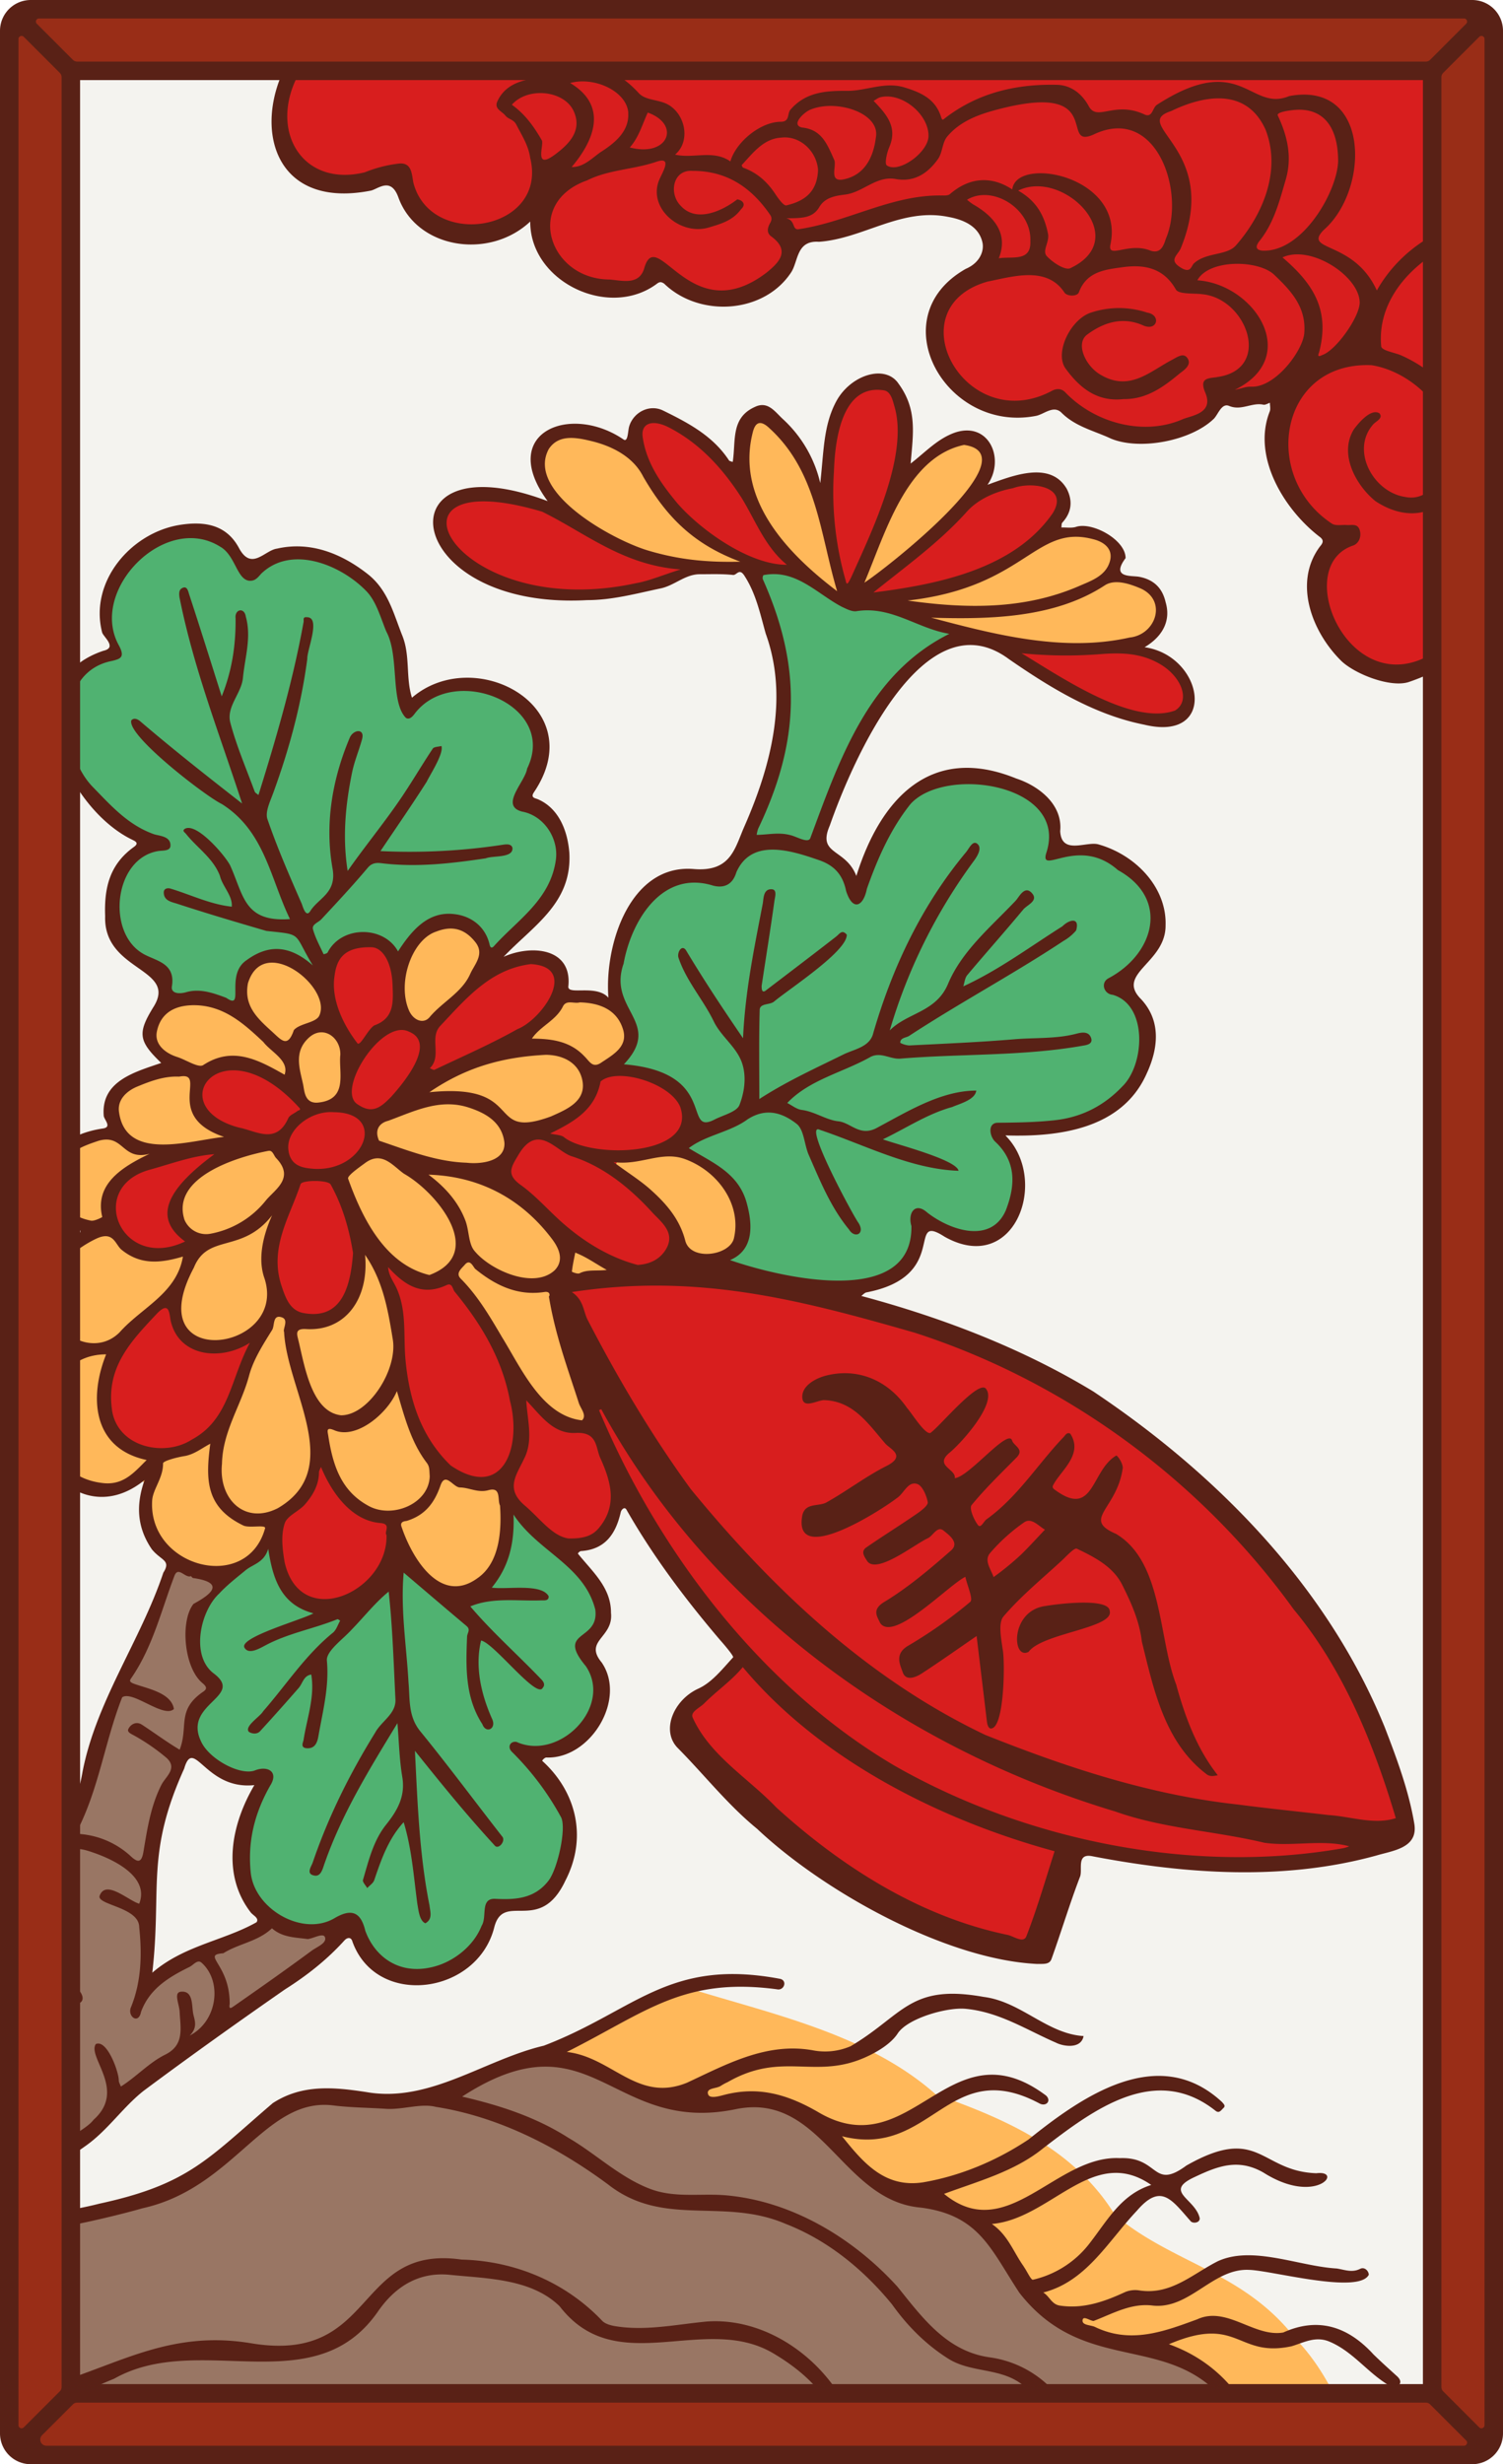
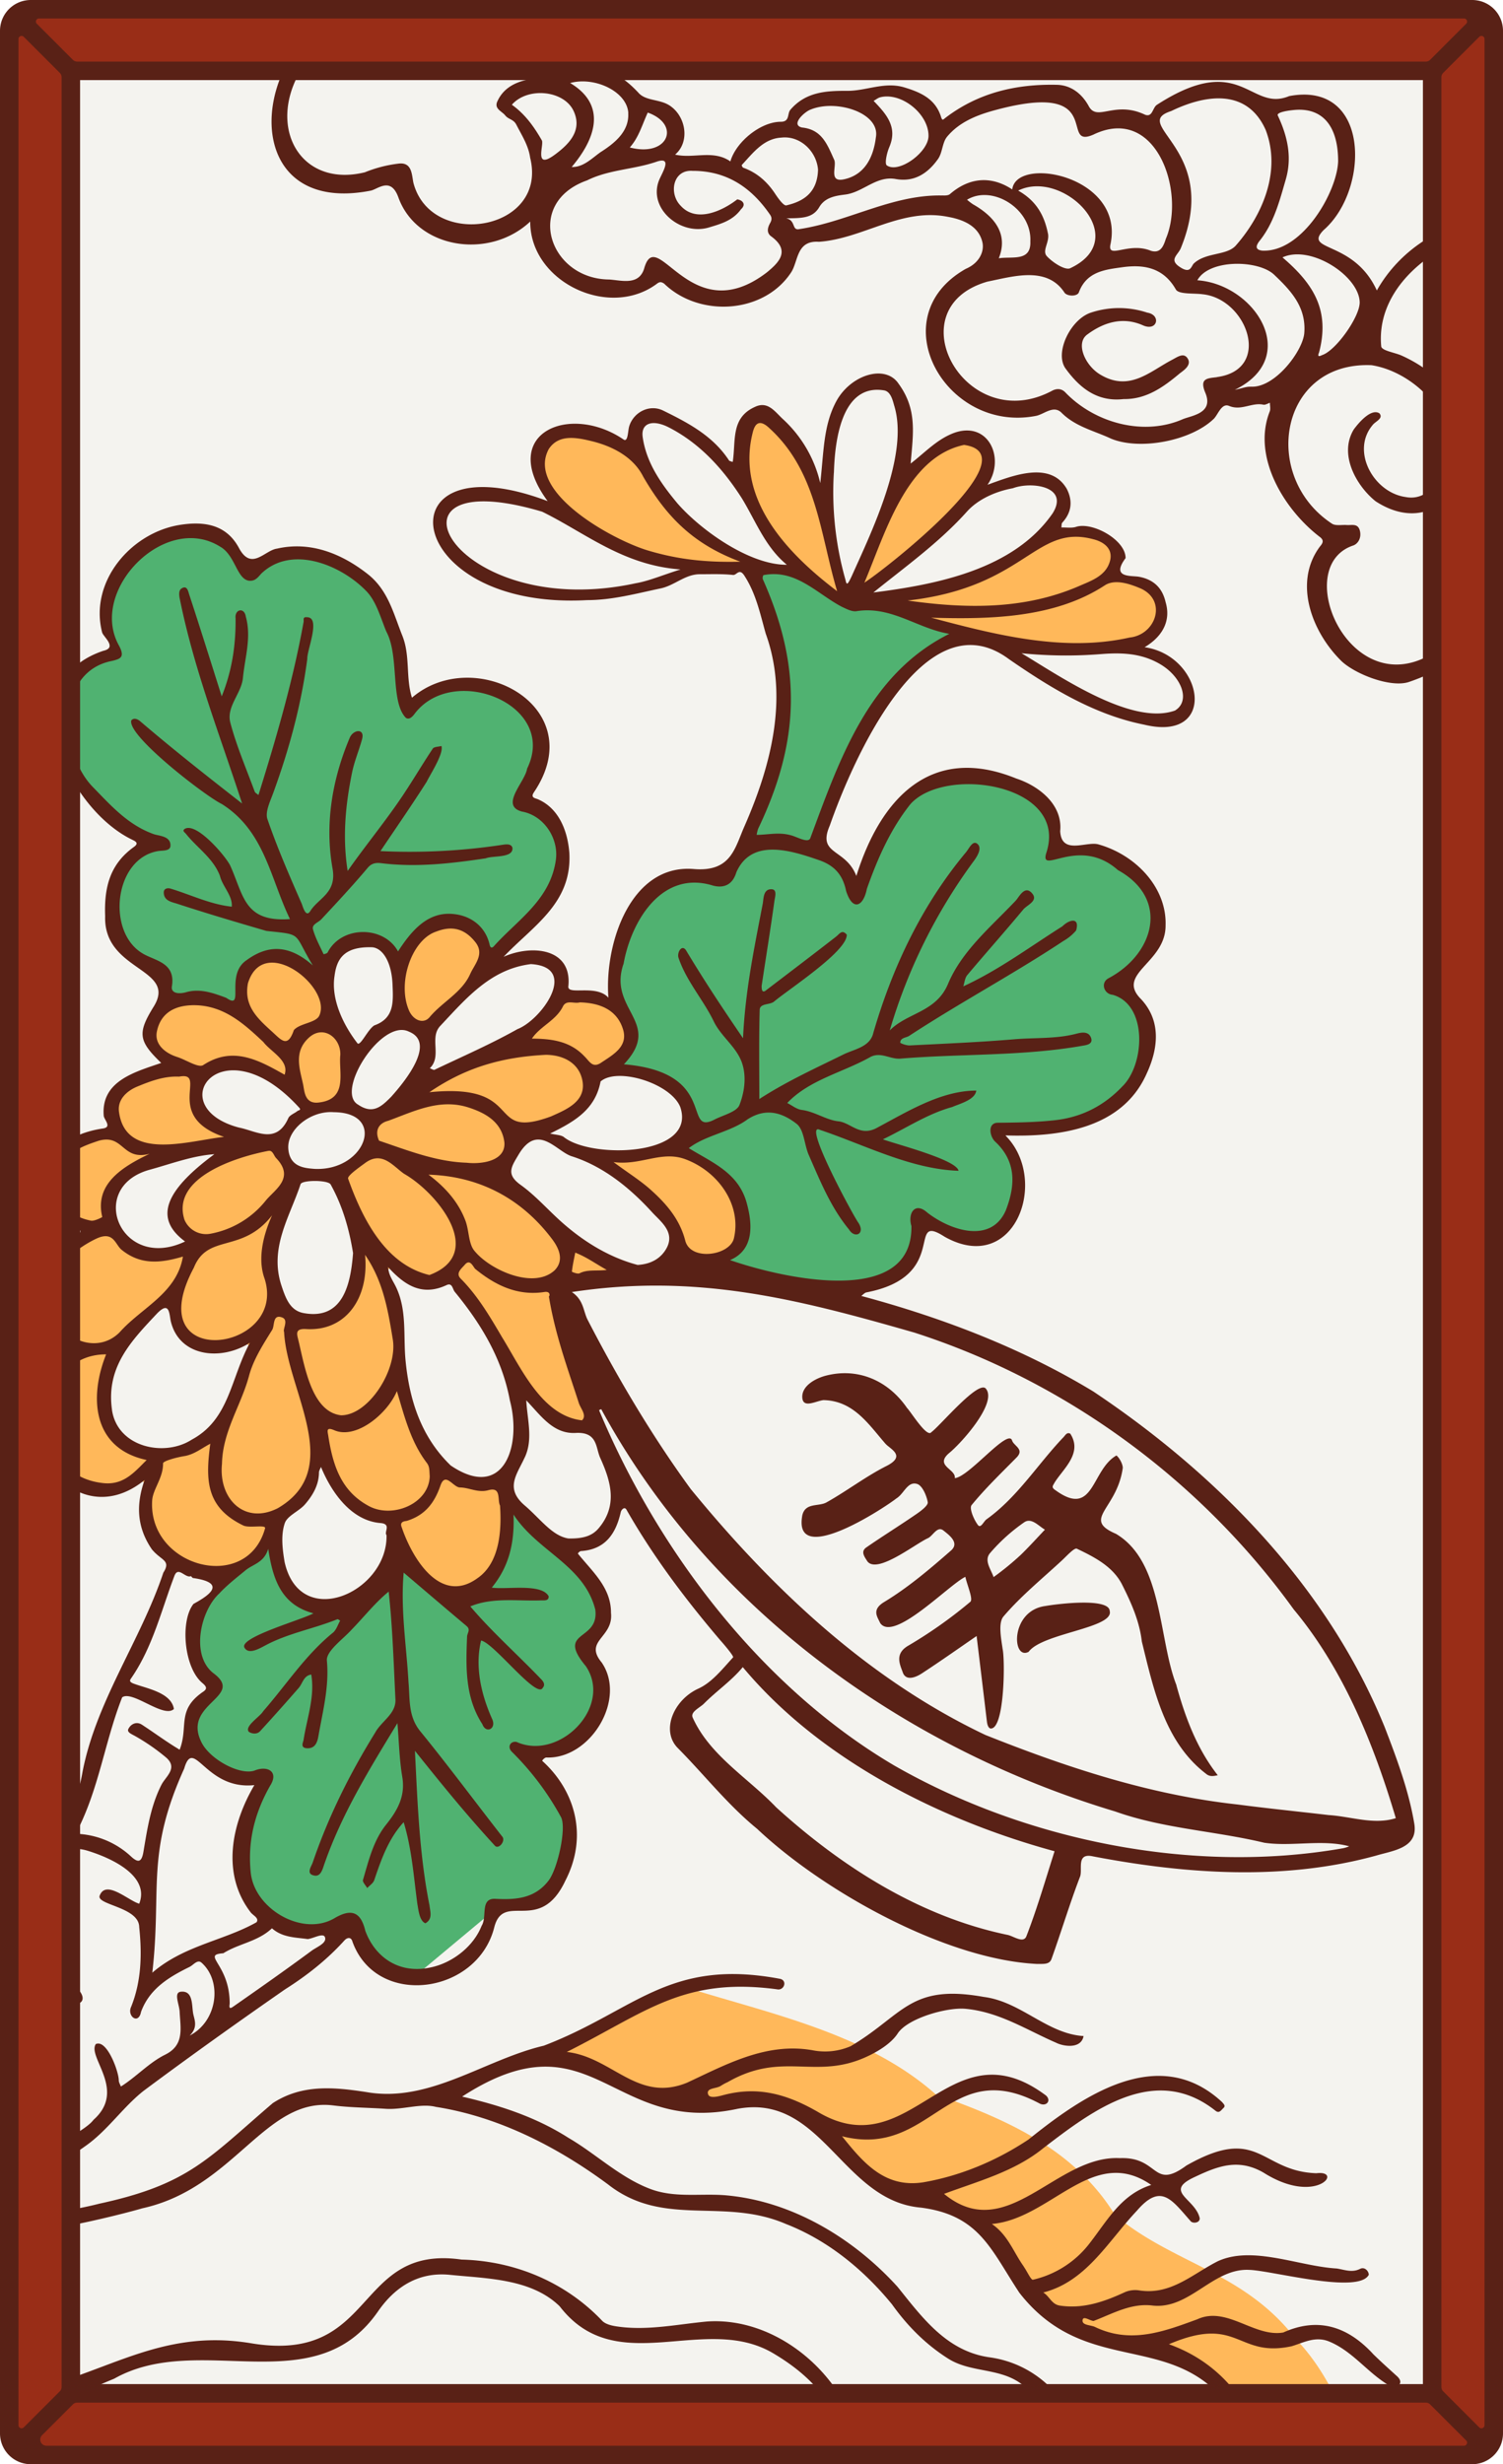
<svg xmlns="http://www.w3.org/2000/svg" viewBox="0 0 976 1600" width="976" height="1600">
  <defs>
    <style>.cls-1{fill:none;}.cls-2{fill:#f4f3ef;}.cls-3{clip-path:url(#clip-path);}.cls-4{fill:#50b271;}.cls-5{fill:#ffb85a;}.cls-6{fill:#997664;}.cls-7{fill:#d81e1e;}.cls-8{fill:#592116;}.cls-9{fill:#992d17;}</style>
    <clipPath id="clip-path">
      <path class="cls-1" d="M960,22V1578a6,6,0,0,1-6,6H22a6,6,0,0,1-6-6V22a6,6,0,0,1,6-6H954A6,6,0,0,1,960,22Z" />
    </clipPath>
  </defs>
  <g id="Paper_Backing" data-name="Paper Backing">
    <path class="cls-2" d="M960,22V1578a6,6,0,0,1-6,6H22a6,6,0,0,1-6-6V22a6,6,0,0,1,6-6H954A6,6,0,0,1,960,22Z" />
  </g>
  <g id="Wikipedia_Cropped" data-name="Wikipedia Cropped">
    <g class="cls-3">
-       <path class="cls-4" d="M270.28,1282.45c-26.59,1.73-30.26-23.2-44.06-36.27-25.37,16.77-63.94.08-67.4-29.86-8.46-17.41,20-59.71,4.88-62.21-25.22,2.49-56.18-32.65-27.81-53.07,3.82-2.21,5.2-7.64,1.46-10.58-33.72-30.79,9.79-65.91,33-86,11.27-14.87,7.83,38.84,34.21,39.16,6.4,9.25,10.57,2.08,18,4.94h0l.41.26c12.42,6.58,18.1-17.15,29.2-19.41,8.25.17,2.94-11.8,9.94-12.34,13.7,3.48,27.58,35.48,41.65,22.25,19.48-8.29,25.68-32.41,25.63-55.8C334.9,969.78,349,1001,358,1002.78c16.34,11.81,49.64,45.11,22.29,61.76-4.32,3.12-1.8,8.38,1,11.52,33.79,55.38-47.18,58.17-34.44,71.18,33,26.39,28.53,94.44-22.14,89.79C308.42,1256.69,310.61,1280.58,270.28,1282.45Zm273-447.17c-24.39-3-55.13-1.57-73.32-17.21,9.15-9.23,17.8-14,11.1-35.25-1.36-22.75-40.41-27.05-36.65-40.31,12.52-6.85,7.45-11.37,3.5-22.39-5-22.79-30-19.17-46.43-27.63,4.79-13.33,16.18-20.81,2.53-37-13.92-30.33,7.54-84,47-86.5,27.1,7.9,18-5.58,34.56-17,6.62-26.91,21.52-59.06,23.92-84.76,7.53-51-34.82-109.11-4.92-98.15,18.92-.09,29.58,14.94,44.86,21.79,24.12,2.47,50.77,8,70.94,19.92-48.75,31.93-72.08,78.6-90.26,134.37-5.16,12.73,19,12.46,20.46,24.28,2.07,4.7,9.39,4.36,11-.5,8.72-32.18,38.7-76.13,81.56-62.39,24.72,3.86,43,19.09,44,44.21,29.72-2.75,76.8,23,60.89,60.27-.45,12.53-28.67,21.93-18.78,33.32,37.69,31.66-3.09,86.56-43.87,87-65.76-.69-8,16.5-28.72,56.19-11.2,27.27-38.94,10.54-57.8,6.7C593.49,822.35,574.93,837.27,543.27,835.28ZM150.61,653.93c-13.56-11.93-43.78,2.6-42.93-14.07-1-22-40-13.87-33.3-55.11,15.41-63.47,43.37-12.2-17.16-71.14-25.56-27-21.84-78.88,15.07-90.65-7.52-25.83-.45-57.44,26.94-69.76,28-17.77,46.36-3.6,63.9,17.56,32.66-27.21,84.14,0,91.4,37.75,18.24,50.55-13.83,52.68,45.74,36.3,31-1.17,60.7,25.72,45.81,55.5-1.1,7.67-14,18.41-3.36,23.44,49.51,21,5,78.21-23.41,95.47-14.17-23-35-33.94-55-2.75-12.09,19.56-17.47-34.78-57.3,11.36-9.66,9-23.78-20.73-44.47-1.2C152.48,630.63,162,653.51,150.61,653.93Z" />
+       <path class="cls-4" d="M270.28,1282.45c-26.59,1.73-30.26-23.2-44.06-36.27-25.37,16.77-63.94.08-67.4-29.86-8.46-17.41,20-59.71,4.88-62.21-25.22,2.49-56.18-32.65-27.81-53.07,3.82-2.21,5.2-7.64,1.46-10.58-33.72-30.79,9.79-65.91,33-86,11.27-14.87,7.83,38.84,34.21,39.16,6.4,9.25,10.57,2.08,18,4.94h0l.41.26c12.42,6.58,18.1-17.15,29.2-19.41,8.25.17,2.94-11.8,9.94-12.34,13.7,3.48,27.58,35.48,41.65,22.25,19.48-8.29,25.68-32.41,25.63-55.8C334.9,969.78,349,1001,358,1002.78c16.34,11.81,49.64,45.11,22.29,61.76-4.32,3.12-1.8,8.38,1,11.52,33.79,55.38-47.18,58.17-34.44,71.18,33,26.39,28.53,94.44-22.14,89.79Zm273-447.17c-24.39-3-55.13-1.57-73.32-17.21,9.15-9.23,17.8-14,11.1-35.25-1.36-22.75-40.41-27.05-36.65-40.31,12.52-6.85,7.45-11.37,3.5-22.39-5-22.79-30-19.17-46.43-27.63,4.79-13.33,16.18-20.81,2.53-37-13.92-30.33,7.54-84,47-86.5,27.1,7.9,18-5.58,34.56-17,6.62-26.91,21.52-59.06,23.92-84.76,7.53-51-34.82-109.11-4.92-98.15,18.92-.09,29.58,14.94,44.86,21.79,24.12,2.47,50.77,8,70.94,19.92-48.75,31.93-72.08,78.6-90.26,134.37-5.16,12.73,19,12.46,20.46,24.28,2.07,4.7,9.39,4.36,11-.5,8.72-32.18,38.7-76.13,81.56-62.39,24.72,3.86,43,19.09,44,44.21,29.72-2.75,76.8,23,60.89,60.27-.45,12.53-28.67,21.93-18.78,33.32,37.69,31.66-3.09,86.56-43.87,87-65.76-.69-8,16.5-28.72,56.19-11.2,27.27-38.94,10.54-57.8,6.7C593.49,822.35,574.93,837.27,543.27,835.28ZM150.61,653.93c-13.56-11.93-43.78,2.6-42.93-14.07-1-22-40-13.87-33.3-55.11,15.41-63.47,43.37-12.2-17.16-71.14-25.56-27-21.84-78.88,15.07-90.65-7.52-25.83-.45-57.44,26.94-69.76,28-17.77,46.36-3.6,63.9,17.56,32.66-27.21,84.14,0,91.4,37.75,18.24,50.55-13.83,52.68,45.74,36.3,31-1.17,60.7,25.72,45.81,55.5-1.1,7.67-14,18.41-3.36,23.44,49.51,21,5,78.21-23.41,95.47-14.17-23-35-33.94-55-2.75-12.09,19.56-17.47-34.78-57.3,11.36-9.66,9-23.78-20.73-44.47-1.2C152.48,630.63,162,653.51,150.61,653.93Z" />
      <path class="cls-5" d="M817.77,1604c-5.55.08-3.7-7.77-4-11.13,3-38.15-39.77-58.26-64.24-74-14.75,3-43.2.86-50.67-11.61-.24-6.2-6.84-5.77-11.37-6.33-24.42-12.85-32.31-45.62-52.55-62.52-8.34-2.31-19.1-5.09-24.94-11.26-1.94-9.52-10.84-5.75-17.71-5.71-48.78-3.19-44.89-60.87-104.5-59.68-9.11-2.17-27.91,10.11-32.07-1.62a6,6,0,0,0-8.35-4.18c-30,14.23-52.14-16-80.05-19.82-9.76-4.94,4.49-10.47,9-12.79,23.42-10.15,45.27-28.22,70.14-32.63,53.16,16.66,116.81,29.7,161.18,69.14,44.88,15.78,89.93,35.25,116.47,78.44C761.83,1470,808,1475,841.56,1518.85c19.13,19.79,32.18,48,43,81.08C887.82,1608.74,820.11,1602,817.77,1604Zm-522.9-570.09c-36.42-2.55-24.86-49.1-57.65-52.74-14.13-1-22.78-42-33.72-25.17-3.56,13.77-11.71,23.21-23.83,27.9-7.42,20.19-14.54,37.09-41.06,36.93-79.83-13.75-9.89-78.85-68.83-53.69-49.91-2.31-54.28-65.24-20.65-89.77-24.7-18.8-29.63-55,3.44-72.16,4.15-2.43,3.41-9.08-1.06-10.65-32-12.8-15.31-58.56,17.34-58.79a6,6,0,0,0,5.65-7.65c-9.61-23.84,21.47-25.19,33-36.29-.6-8.45-13.28-13-9.58-22.75,4.88-28.44,37.32-18,56.41-15.49,4.44-15.09,2.56-32.65,23.93-32.54,17.31.29,38,22.41,33.24,38.81a6,6,0,0,0,3,7.51c5.66,3.34,11.17,9.23,10.41,18,7.15,27.49-23,51.73-31.78,21.2-15.63-11-42-24.38-61-10.75-12.2,12.14-5.09,33.67,14.62,38.61,5.38,1.93-.14,8.22,3.77,11.34,9.06,6.44,25.89-11.19,31.94,3.78,10.79,11.56,5,20.47-2.9,28.37-4.94,4.36,2.07,8.37.72,12.84-10.23,15.53-4.2,36.59-2.75,53.59,14,29.07,60.47,11.34,55.49-23.05-1.87-7.45,2.77-9.48,6.69-14.16-2.35-20.44-33.94-39.44-5-55.2,17.2-5.93-4.27-21.2,15.8-27.88,7.31-4.86,23.74-3.7,24.3-14.17,7.79-13.46,27.53-17.66,41.53-22.72,9.29-4.07,26.79-.78,25.76-15.06,11.21-9,19-26.94,34.58-25.23,23.82-3.55,48.2,31.49,17.78,45.23-4.06,3.86-13.12,2.58-12.2,10.06,3.91,33.73-52.62,22.41-50.77,39.36,6,9.91-24.46,17.24-11.4,26.65a105.26,105.26,0,0,1,44.63,38.69c3.69,5.77,11,.65,16,5.31,26.44,13.73,19.69,15.81-5.2,18.78-3.86.59-10-6-14.07-1.86-5.49,20.58,9.44,48,14.16,68.32,6.19,14.36,14.5,39.07-10.65,25.37-34.46-21.32-41.16-62.51-68.64-89.73-7.32-10.87-20.25,7.21-37.25-9.64-23.86-6.6,12,52.38-3.19,68.39-2.57,6.73,6.9,7.71,6.93,14.09,5.46,16.31,11,42.83,26.59,50.88,16.84,12.26,38-.65,38.45,16.31C332.82,996,324.92,1033.11,294.87,1033.91ZM108.11,845.84c-44.64,16.68-62.78,96.95-3.21,99.82,46.14-9.6,42.54-27.22,57.94-66.32,2.15-22-47,14.13-48.75-28A6,6,0,0,0,108.11,845.84Zm-37.82-56.6c-.5,23,38.41,34.49,53.63,18.45-5.7-13.39-17.71-28.5-.52-42,4.84-6.72,19.6-8.34,18.06-18-7.51-9.59-24,1.88-35.05-.76C91.51,756.92,63.78,768.41,70.29,789.24Zm388.58,28.63c-22.9,1.87-18-37.87-62.85-60.06-10.4-10.19,44.55-11.84,50.42-8.83C477.27,757.36,502.4,814.6,458.87,817.87Zm-184.74-151c-28.41-7.31-13.42-60.35,7.78-65.74C341.59,590.58,304.53,656.53,274.13,666.86ZM697.7,421.51c-26.31-1.43-72.34-5.13-97.11-20.6.66-10-14.1-3.06-15.19-10.92,26.16-13.42,57.88-11.73,79.46-31.8,17.8-18.16,66.36-21.95,60,13.35C786,391.38,742.37,427.37,697.7,421.51ZM543.57,387.83C510.49,368.56,471,319,485.35,278.25c4.21-10.79,10.29-8.84,16.89-3.25C523.47,288,555.08,380.18,543.57,387.83Zm17.7-5.51c-10.56-6.87,12.41-41.57,16.9-53.15C635.21,234.4,688.69,305.12,561.27,382.32ZM474,368.81c-44,0-81.65-11.57-113-44-18.42-17-14.25-43.7,9.84-44.45,37.22-2,50,32.12,73,56.6C445.26,346.12,508.7,368.69,474,368.81Z" />
-       <path class="cls-6" d="M0,1604c-11,1-.47-155.16-4-159,2.47-9.19,10.39-.61,15.44-.08,138.33-4.57,137.86-80.21,205.47-81.94,14.9-.09,77.45,7.84,80.8-5,62.3-47.11,94.6,3.49,156.11,9.55,80.7-21.92,82.25,47.77,145,61.78,31.33,1,51.85,30.89,66.27,56.73,37.48,52.15,128.42,25.43,150.86,99.68C870.54,1632-4,1590.68,0,1604Zm0-178.52c-8.23,2.36-4.63-121-1.34-120.8,4.81-.79,16.33-15.8,14.52-20.8-1.82-4.68,2.2-11,2.88-15.42,8.41-42.88,31.3-74.54,43.34-116,10.64-47.86,36.23-84,50.13-130.71,2.55-9,13.17-2.76,19.07-.69,23.6,3.79,10,18.28-1.2,24.95-8.67,15.84,1.32,38,10.36,50.26-12.1,12.48-14.89,21.17-16.33,38.45-.56,4.93-7.14,5.77-6.31,11.06.86,5.93-4.41,10.81-6.76,14.89-9.19,14.62-6.82,35.66-14.89,50.24-6.34,7.76,7.12,17.18.64,26.67-3.85,12.77,4.18,23.36.81,40.52,2.57,15.92,21-3.77,27.88-5.62,2-1.88,5.34-3.41,8.49-2.64,4.94-.94,7.1-5.62,13.08-5.91,37.81-14.92,17.75-18,55.17-9,50.54-8.22-37.92,44.21-46.1,51.38-3.69,3.45-11.21-2.69-13.77,3.74-16.26,23.07-46.57,35.1-66.84,53.61C62,1395.47,16.68,1399.9,0,1425.48Z" />
-       <path class="cls-7" d="M663.5,1263.32c-53.17-9.67-121.74-47.06-162.25-86.92-13.26-18.63-69.93-46.65-49.37-71.19,57.75-42.94,17.59-38.54-8.56-84.7-66.5-97.33-14.74-27.48-72.84-17.58-19.31-3.07-36.88-25.41-43.58-41.75-44.22,9.24-62.85-35.09-67.53-77.36-1.59-15.76,1.06-32.54-6-46.84-2.42-4.44-9.88-16.07-1.3-18.24,9.79,6.3,17.15,16.08,25.58,14.69,7.48,1.23,15.33-9.49,20.34,1.93,20.75,23.72,28.47,47.13,38.18,69.39,4.36,1.55,9-.46,11.94,4.69,6.4,14.19,37.09,27.38,37.74,8.87,2.74-25.24,23.07,23.15,28.56,28.89,16.75,26,38.44,53.89,61.76,75.66,5.66,6.87,32,34.52,27.16,10.24-18.92-19.64-39-40.75-57.91-63.75C415,928.5,389.8,881.74,367.45,837.94c8-9.75,31.22,2.34,37-10.38-7-14.09-30.34-15.83-42.32-31-10.68-14.8-45.5-27.5-29.62-47.58,14.16-21.8,49.76-18.36,53.58-47.52,44.84-29,100.59,46.23,18.45,49.54-22.65,12,49.6,37.39,31.68,61.61-23.58,23.44,9.37,16.79,24.14,19,100.13,14.54,192.41,39.84,274.3,101.85,60.89,46.16,113.49,101.62,148.24,172.91,10.43,23.09,18.52,46.55,27.58,70,2,14.15-18.86,9.25-28,8.71-14.25,1.13,3.1,14-5.14,17.49-60.4,14.79-120.26,5.55-181.14-6.43C676.74,1203.91,684.13,1254.05,663.5,1263.32Zm84.72-96.61c-22.24,14.24,29.36,17.77,36,18.64,19.19.12,58.25,18.37,71.09,2.06C852.92,1174.65,767.41,1174.35,748.22,1166.71ZM207.39,1042.65c-23.4-2.38-32.45-34.81-26.32-54.86,6.32-10.44,23.62-18.14,22.05-31.79.54-3.29,1.39-6.8,4.78-7.5,3.59-.13,5.6,3.34,6.84,6.64,2.87,18.76,25.53,28.19,39.16,32.77C260,1016.26,236.85,1042.61,207.39,1042.65Zm-101.5-98c-61.18-2.29-36.15-83.17,1.42-99.37,1.8-.14,5.8.35,7.12,9.78,4.36,27.54,32.91,18.09,50.38,13.69C160.19,898.71,141,943.56,105.89,944.69ZM203,857.14c-43.49-5.92-23-65.24-11.28-90.35A6,6,0,0,0,189.8,759c-15.76-27.85-4.28-13.37-35.4-22.91-31.63-3-37.38-46.93-1.73-45,28.32-1.37,38.24,34.9,65.26,27.15,11.46-2.29,5.51-22.59,13.25-30.06-51.67-83.56,27.06-100,27.77-48.68,1.12,16.28-8.11,24,12.69,29.12,7.28,5,10.53-5.79,15.25-9.4,14.44-17.29,61.65-60.06,77.66-22.37-4.66,37.17-70.3,57.49-95.51,62.33-7,12.65-16.55,20.56-28.41,27.42,1.14,14.12-2.68,28.14-18.74,33.16-9.67,11.54,12.85,33.81,11.31,53.24C232.6,831.59,226.67,857.88,203,857.14ZM102.29,814c-18.26.21-32.12-12.8-31-31.16,1.25-28.66,45.27-33.44,68.18-37.39,3.63.11,5.14,5.15,2.15,7.22C74.15,796.26,158.49,808.21,102.29,814Zm650.63-346c-9.33,2.8-106.07-34.81-89.59-47.79,29.64,5.68,65.15-7.33,91.89,7.53,20.7,10.18,24,40.47-2.3,40.26ZM906.48,435c-34.9-.14-56.51-39.43-45.29-71.28,4.44-7.63,16.09-16.35,1.32-20.46-60-34.14,4.15-109.06-55.46-87.34-5.63,3.17-8.23-1.75-13.14-2.78-10.43,3-2.93,19.88-21.16,21.62-32.17,14.65-60.23,2.33-86.56-17.44-26.88,13-64.54,4.9-73.93-24.74-11-29.51,8.2-48.83,33.33-57.29,8.59-75.28-79-33.19-120.41-23.89-6.35,1.27-17.63,1.51-13.65,11.77-10.55,33.59-57.81,37.65-80.42,12.32a6,6,0,0,0-9.72,1.92c-22.52,26.33-79.3-5.95-67.18-40,3-23.6-27.64,15.15-41.7,11.95-21.37,4.74-46.17-12.13-48.49-32.52-5.26-15.9-24.71,2.91-36.95.5-72.15.43-42.13-92.17,1.56-112.2C224.12-20.79,969,4.64,976-4c11.44-.81.14,391,4,395.07-22.62,13.33-42.79,43.62-73.53,44Zm-335.7-46c-2.95-.1-7.08-.06-7.57-3.75-3-13.46-15.47,5.94-18.1-7.85-8.44-44.76-19.21-87.86,10.35-123.93,9.59-8.32,27.55-5.87,29,8.76,19.82,26.06-46.09,130.11-16.81,117,20-16,40.5-30.93,57.27-49.67C723.39,268,711.52,376,570.78,389Zm-190.85-2.29c-22-1.13-44.3-2-65.05-13.2-32.41-15.22-43.21-53.75,2.44-51.89,50-.7,74.39,41.7,124.89,44.14C458.05,379.08,389.45,386.71,379.93,386.69Zm127.53-15.75c-27.21-3.76-55.14-23.86-70.58-41.44-15-12.54-43-71.2-.83-55.58,22.26,10.76,43.94,35.29,56.81,61.23C493,346.18,528.34,369.89,507.46,370.94Z" />
      <path class="cls-8" d="M969.29,391.68c-8.93,11.25-21.61,18.09-31.92,27.63-57.27,45.53-101-50.32-59-65,3.65-1.08,6-5.42,4.58-10.12-1.41-4.51-5.26-3.05-8.4-3.29s-7.4.69-9.71-.94c-46.4-30.66-34-105.39,25.8-102.84,31.47,4.86,64.92,41.84,44.5,73.51-5.56,8.1-12.44,14-22.46,12.07-20.65-2.95-35.53-29.67-21.46-46.57,1.79-2.54,7.38-4.34,4.53-7.77-5.42-3.41-13.54,6.21-16.69,10.54-10,16.61,2.26,37.08,14.27,46.61,54.7,35.47,93-60.24,16.8-94.66-4.57-2-12.65-3.12-13.2-5.85-3.65-38,33.52-66.75,68-74.43,2.91-.59,9.8,1.18,9.8-5.09,0-3.37-4.39-3.12-7-3-30.3,1-58.87,19.8-73.66,46.12-15-32.89-48.33-25.07-34.56-39.21,30-26.05,30.56-97-22.35-87-25.7,10.65-31-29.8-85.87,5.65-2.92,1.91-2.78,8.24-7.69,6.47-20-9.53-31.18,4.92-36.7-5.77-4.34-7.84-11.36-13.47-20.61-13.68-26.28-.6-50.9,5.1-72.27,21.39-1.54,1.17-2.08,2.32-3-.77C607.35,64.25,598,60,587.33,56.77c-12.88-3.93-24.76,2.29-37.18,2.21-13.66-.08-26.94.65-36.91,12.31-2.14,2.5-.2,7.8-6.26,7.79-13,0-29.06,13-32.69,25.74-11.11-7.8-24-1.63-35.91-4.44,9.72-8.14,7.16-24.72-3.39-31.76-6.42-4.29-15-3-19.93-7.88-17.9-19.44-30-17.48-53-10.93-14,.68-31.92.91-38.9,15.61-2.69,5.21,2.61,6.6,5,9.61,2,2.52,5.29,2.36,7.1,5.87,3.6,7,7.92,13.59,9,21.49,11.86,47.56-64.47,60.12-75.83,16.23-1.08-5.3-.88-13.32-9.36-12.42a84.19,84.19,0,0,0-22.13,5.67c-39.6,9.74-61.61-25.1-44.57-60.71,10.3-18.94,23.82-34.64,42.82-45.29,2.84-2,2.72-6.2-1.52-4.92-9.67.57-17.18,6.3-23.54,12.32-49.92,38.11-48.37,126,30.6,110.52,4.76-1,13.08-9.26,18,4.47,12.05,33.3,59,40.6,85.59,15.58-.2,38.93,50.79,63.56,82,40.58,1.77-1.35,2.78-1.75,5-.22,22.87,22.15,65.05,19.65,82.66-7.72C518.49,169,517.3,156,531.76,157c28.8-2,53.56-22.4,84.13-16.15,10.74,1.94,19.88,6.57,22.08,16.61,1.21,5.51-1.7,13.21-10.8,17.09-55.62,31.48-13.11,107,45.62,95.46,5.22-1,11.34-7.25,16.56-2,9.08,9.08,21.27,11.7,32.15,16.81,18.78,7.76,52,1.45,66.81-13,2.76-2.89,5-10.27,9.8-8.27,8,3.35,14.83-2.42,22.27-.79,1.27.28,2.84-.79,4.26-1.23,0,1.94.57,4.17-.17,5.78-11.45,29.23,9.18,63.26,32.28,81.1,3.22,2.28,2.39,4.1.37,6.45-17.51,23.48-5.2,55.63,14.08,74.48,8.92,8.35,31.43,17.23,43.4,13.56,25.73-8.72,51.59-25.56,60.64-51.84C973.21,391.22,970.16,390.59,969.29,391.68Zm-86.35-195.2c-.12,9.45-15.27,30.84-24.18,34-1,.36-3.81,2.12-2.2-1.64,7.21-27.38-3.61-44.5-23.75-61.71C851.2,158.62,882.87,179.41,882.94,196.48ZM829.76,75c-1-2.2,7.35-3.33,11.07-3.63,17.49-1.44,28.11,9.77,28.11,33.38-.67,19.83-23.2,59.14-49.16,58-4.32-.46-4.83-2.62-1.75-6.49,9.28-11.62,12.89-25.91,16.93-39.82C839.14,102,836.08,88.46,829.76,75Zm-69.35-2.83c22.14-10.75,49.29-15,61.42,12.06,10.32,26.61-1.82,55.38-19.49,75.37-6,6.41-19.09,4.16-27,11.37-1.82,1.66-2,6.57-8,3.13-9.24-5.33-2.32-8.29-.48-13.18C793,96.78,733.24,81.08,760.41,72.15Zm-188.83-9c13.76-3.5,31.59,10.89,31.36,25.21-.18,10.63-19.37,24.46-27.08,19-1.53-1.1,0-7.93,1.51-11.6,5.73-13.08-1.52-21.43-10.07-30.26C568.72,64.7,570.06,63.57,571.58,63.18ZM526.5,71.1c16.66-6.83,45.28,2.22,42.26,18.17-1.57,12.71-7.11,24.21-20.62,27.15-10.39,2.26-4.58-8.51-6.45-12.68-4.56-10.09-8-19.64-20.91-20.94C513.07,81,522.64,72.38,526.5,71.1Zm-105.85,2c21.76,7.79,13.18,29.21-11.68,22.64C414.84,89.19,417.07,80.78,420.65,73.07Zm-12.7.27c.72,11.86-8.62,19.49-18.05,25.48-5.54,3.93-11.2,9.88-18.66,9.57,14.91-17.57,23.55-39.86-1-54.52C386.2,49.53,407.11,59.4,408,73.34ZM351.82,91.07c-5.17-9-10.92-17-19.44-23.06,10.33-11.8,34-9.38,40.15,4.16,5.89,12.77-3.46,21.75-12.13,28.17C346.29,110.81,353.53,93.76,351.82,91.07ZM498,176.84c-49.95,38.36-71.48-32.14-79.74-2.36-3.52,11.09-14.78,7.52-22.63,7-39.08-.26-55.6-49.79-14.34-64.38,14.08-7,30-7,44.6-11.95,10.36-3.72,5.2,5.14,2.9,10.09-9.52,18.9,12.46,38.14,31.47,32.47,8.41-2.49,15.69-4.64,21-11.92,3.32-3,1.18-5.77-2.52-6.34-9.43,7.32-26.54,15.63-36.86,4-7.64-7.84-5-23.4,7.8-22.51,22.46-.08,38.36,11,50.34,28.43,1.3,1.89,1.2,3.43.09,5.43-1.64,2.92-2.56,6.33.7,8.69C513.8,163,505.29,170.82,498,176.84ZM503.47,126c-5.19-7.93-11.82-13.87-20.81-17.09-.5-.18-1.14-1.58-1-1.74C489,99.29,495.8,90,507.38,89.35c12.09-1.41,22.87,8.76,23.82,20.83-.42,14.83-9.32,20.56-20.58,23.17C508.87,133.75,505.39,128.88,503.47,126Zm108.25.94c-32.4-.66-60.88,17-92.51,21.79-5.29,1.23-2.18-5.56-8.67-7,10.33-.06,17.26-.09,21.49-7.29,3.72-6.33,10.67-7.35,16.84-8.12,11.61-1.45,20.14-12.35,32.78-10.08,12.16,2.19,20.9-3.77,27.42-12.94,3-4.16,2.76-10.7,5.95-14.54,8.07-9.74,19.81-14.22,31.59-17.37,72.74-19.55,40.73,26,63.42,16,41-19.71,60,37.62,47,67.73-1.57,5-3.58,9.56-9.71,7.71-14.63-6.06-28.69,6.12-26.14-4.56,8.92-44.08-61.29-57.41-63.86-35.26-13.78-9.09-28-7.81-40.51,3.06C615.65,127,613.41,127,611.72,126.89Zm68.74,24.5c-2.52-12.52-8.18-21.39-19.29-27.69,29.37-14.46,74.72,31.19,33.8,50.41-3.37,1.51-11.37-3.7-15.17-7.8C676.44,162.69,681.84,157.11,680.46,151.39Zm-48.24-18.53a43.66,43.66,0,0,1-4.26-3.22c16.52-10,42.14,6,41.11,27,.57,13.35-11.68,9.67-20.49,11C654.93,151.94,645.75,140.68,632.22,132.86Zm157.91,112c-6.54.75-11.28.91-7.43,10.12,5.46,13-8.08,14.66-14.3,17C743,283.35,711.24,274.86,692,255c-2.61-2.89-5.82-2.77-8.54-1.42-56.41,30.46-102.63-53.39-42.24-70.73,16.47-3.28,38.63-10.29,50,7.12,1.73,2.52,8.35,2.68,9.39-.2,5-13.56,17.3-14.72,28-16.23,13.52-1.9,26.63-.2,34.94,14.4,1.88,3.3,11.45,2.31,17.5,3.13C809.92,194.1,826.39,240.06,790.13,244.85Zm22.06,6.2c-2.87-.19-5.84,1.1-10.34,2,43.61-21.35,12.86-68.63-24.33-71.12,7.54-13.84,39.49-13.33,49.78-3.7,11.16,10.57,21,21.19,19.65,38C846,227.92,827.81,252.12,812.19,251.05Zm86.72,869.68c-37-90.61-108.53-163.59-189-217.34-46.44-28.18-98.4-48-150.62-62,1.09-.79,2.08-2,3.28-2.29C617.45,828.61,588,786.68,613.39,803c45.68,25.75,68.29-37.11,39.45-65.78,35.07,1.14,75.67-4.25,91.64-39.85,7.68-16.42,9.71-34.33-3.43-48.54-16.93-16.75,16.1-23.48,15.84-48.11.76-24.43-19.35-45.77-43.94-52.56-8-1.84-23.67,7-24.5-8.5,1.74-17.55-14.3-29.53-28.55-34.18-55.56-22.66-88.21,13.3-103.81,63.28-7-18.18-25.68-13.43-17.24-32.78,14.2-40.68,60.89-149.17,116.33-108C682,446.51,710.59,464.1,743,470.52c48.22,11.67,38.89-44.71.27-50.29,11.14-6.59,17.37-16.73,13.63-29.28-2-8.73-7.27-14.54-17.12-16.43-5-.95-18.69,1-8.85-12.15,0-11.84-21.52-23.66-32.11-20.3-2.94.94-6.38.32-9.6.42.19-1.07,0-2.49.61-3.16,6.12-6.65,6.86-14.14,2.92-21.87-10.78-18.67-35.61-8.41-51.5-2.7,11.57-16.54,1.18-41.09-20.82-34-11.62,4-19.46,12.85-29.1,20.23,1.65-19.47,4.39-35.07-7.79-51.79-8.59-13-31.29-5.87-40.58,11.53-8.4,15.72-8,33-10.31,52.92a81.51,81.51,0,0,0-24.48-41.74c-5.06-4.73-9.62-11.7-17.94-7.71-15.87,7.12-12.27,22.08-14.42,35.73-.83-.33-2-.42-2.43-1C463,283.06,447,274.61,430.63,266.58c-8.82-4.35-19.23,1-22.05,10.23-.9,2.94-.69,10-3.4,8.73-35-24.09-82.35-4.6-49.55,39.84-109.22-41.31-96.08,71,25.68,64.28,16.31,0,31.94-4.3,47.76-7.63,9-1.9,15.87-9.21,25.39-9.19,7.2,0,14.45-.3,21.57.47,2.33.25,4-4.62,7.27.35,7.62,11.67,10.27,24.7,13.93,37.72,15,41.43,3.47,85.59-13.58,124.61-6.49,14.43-8.63,30.39-33.33,28.25-40.8-3.24-57.93,48.45-55.23,83.57-7.93-9-27.14-1.16-26-7.57,2.39-24.85-24.05-27-42.05-19,19.28-20.29,44.54-34.79,42.67-67.55-1.13-14.53-7-29-20.45-34.75-1.78-.76-5-.92-2.47-4.62,37.39-55.63-38.69-96.21-79.28-61.3-4.15-13.13-1-27.18-6.22-40.21-5.7-14.23-9.13-29.24-22.05-39.71-17.14-13.61-37.58-21.86-59.34-16.88-8,1-16.59,14.81-24.72-.4-8.25-15.41-22.67-17.39-37.92-15.08-31.93,4.82-59.44,36.75-50.94,69.89.89,3,10,9.82.84,11.91-60.94,20.41-24,102.16,18.72,122.69,1.49.79,4.8,2,1.2,4.59C71.47,561,67.57,575.87,68.28,594.91c-1.11,36,47.38,33.49,31.41,58.85-10.49,17-9.83,22.17,5,36.4C87.81,696,65.5,701.79,67.36,724.45c.15,2.44,5.59,7.37-.47,8.26-23.17,3.4-40.59,16.43-36.08,42.38,1.94,11.22,6.87,19,18.25,22,1.12.29,2.7,1,3,1.88.66,2-1.36,1.56-2.48,2.06-25.07,11.21-35.93,49.63-13.65,68.51,7.49,6.35,6.48,9.81-.4,15.67-39,38.2,9.64,115.21,58.35,75.79-5.67,16.08-5,30.63,4.67,44.88,6.06,7.52,12.76,7,7.52,15.24-14.78,44.2-43.73,83.52-52.54,129.72-5.14,30.44-26.06,53.31-32.52,82.85-7.55,22.51-11.44,46.16-21,68-1.22,2.21-1.6,5.09,0,6.7,2.93,3.15,4.25,2.12,5.53-1.31,6.83-18.36,22.58-20.89,37.44-9.42,7.18,7,15.29,1.73,7.48-6.3-18.82-17.55-37.75-1.07-33.05-13.33,5.75-19.48,11.36-39,17.83-58.28,3.37-10,4.67-23.36,21.9-18,17.61,5.47,40,17.13,33.26,34.32-6.88-1.87-21.87-16.15-25.75-5-1.44,5.9,25.64,7.3,25.75,20.19,1.8,17.29,1.53,35-5.28,51.84-2.74,5.95,4.8,11.79,6.47,3.17,5.56-15.08,18.15-22.6,31.52-29.17,2.45-1.21,5.14-5.06,7.73-2.76,13.65,12.07,10.46,38.06-7.68,47.36,5.64-5.53,3-10.38,2.27-14.38-1-5.35.11-15.07-8.1-14.09-4.76.56-.81,8.42-.67,13.11.54,10.9,3.15,21.51-9.4,27.74-10.47,5.17-18.77,14.44-28.76,20.69-.47-1.29-1.31-2.57-1.37-3.89.07-5.64-7.69-27-14.93-23.67-5.62,8.51,20.17,30-1.49,49.19-8.67,12-70.78,35.74-58.95,48.31,8.31.86,11.06-9.62,18.8-11.55a185.77,185.77,0,0,0,34.84-19.7c14.47-10.12,24.24-25.15,37.87-35.91,30.12-22.43,60.9-44.36,91.72-65.8,14.34-9.06,27.4-19.35,38.74-31.91,1.85-2,4.39-2.19,5.15.91,15.69,43.31,81.32,34.28,92.15-9.63,6.19-23.23,29.58,5.35,46.18-30.18,14.84-28.89,6.17-58.45-15.15-77.67.52-1,2-2.23,2.86-2.12,28.59,1,52.2-38,35.74-61.78-11.74-14.19,7.87-16,6.1-32.19.06-16.46-12.05-26.65-21.5-38.44a3.41,3.41,0,0,1,1.85-1.62c16.06-1,22.88-11.4,26.06-25.57.45-1.32,2.36-3.61,3.66-1.28,17.22,30.21,38.26,58.17,60.83,84.66,3.24,3.61,9,10.55,8.39,11.19-6.87,7.45-13.69,16.25-22.54,20.28-16.25,7.42-24.47,27.41-13.37,38.6,17.24,17.39,32.39,36.84,51.48,52.42,42.93,40.52,122.33,84.91,181.89,87.77,3.75-.14,7.92.61,9.28-3.19,6.38-17.78,11.82-35.9,18.57-53.53,1.78-4.65-2.68-15.63,8.35-13.15,60.56,11.58,124.11,16,184.14-.56,10.85-3.23,27.18-4.87,24.55-20.63C914.78,1162.46,906.9,1141.47,898.91,1120.73ZM753.21,431.14c14.36,8.37,20,24.12,9.75,30.23-28.37,10.06-75.34-22.78-99.62-37.22a287,287,0,0,0,51.51.56C728.54,423.62,741.16,424.12,753.21,431.14ZM741,382.22c17,8,9.53,29.94-7.45,31.72-43.14,9.7-87.89-2-128.91-12.88,36.72,1.08,79.76.62,112.69-20.94C723.81,375.84,733.25,378.88,741,382.22Zm-30.65-32C717,352,723,356.44,720.72,364.48c-2.77,9.65-12.34,12.66-20.32,16.18-35.49,15.29-73.26,14.63-111,9.27C666.37,381.23,672.07,339.73,710.3,350.22ZM657.74,317c11.81-4.49,36.84-1.35,25.81,16.29-25.26,36.51-75.28,46.23-116.38,51.41,21.17-17.09,42.72-32.45,60.73-52.52C634.92,324.35,646.2,319.1,657.74,317ZM626,288.88c44.34,6.18-51.39,80.91-64.7,89.44C574.77,346.67,588.46,296.92,626,288.88Zm-84.49,18c.55-19,4.34-57.7,32.21-53.46,4.56.48,5.91,6.21,6.92,9.87,9.92,31.78-14.75,82.13-27.53,110.72-2.57,5.43-3.3,6.37-4.05,2.61A208.31,208.31,0,0,1,541.48,306.86Zm-52.3-27.47c2-6.56,6-5.55,10.32-1.48,30.93,28.16,32.8,67.91,44.07,105.92C510.44,358.75,477.12,323.21,489.18,279.39ZM412.8,378.71c-119.11,25.76-174.18-80.26-60.73-46.46,27.79,13.59,52.42,34.81,89.86,37.48C429.44,373.68,421.3,377.25,412.8,378.71Zm9.09-20.94c-22.63-6.35-80.83-37.91-65.54-66.21,6.47-9.81,18-7.54,28-5.09,14,3.43,27.1,10.6,33.32,23,15.1,26.11,32.58,43.94,63.06,55.23C458,365.29,440.1,363.09,421.89,357.77ZM440,326.94c-10.64-12.76-20.26-26.31-22.66-43.13-1.3-9.15,6.42-11.69,16.94-6.32C454.81,288,469.93,305,481.8,323.64c9,14.76,15.14,31.59,29.17,43.06C487,366.91,455.45,344.57,440,326.94Zm52.39,211c27-56.52,28.44-104.83,2.93-161.93a3.54,3.54,0,0,1,.42-2.57c21-4.16,34.66,12,50.83,20.5,3,1.39,6.52,3.31,9.52,2.91,22.74-3.64,39.44,11.24,60.37,14.69C564,437.71,545.25,492.89,526.26,544c-1.23,3.94-8.78-.77-12.91-1.72-7.67-2.1-14.55-.27-22-.21A23,23,0,0,1,492.34,538Zm-87.49,88c4.8-27.36,24.39-60.75,57.26-51.18,6.72,2.11,13.31.64,16-8.38,9.82-22.34,35.38-14.22,53.38-8,10.36,3.5,15.73,9.69,17.89,20.12,4.32,13.59,11.29,9.92,13.48-1.37,6.95-19.6,15.16-38.47,28.18-54.88,22.33-25.38,102.58-13.27,88.49,31.07-5.26,16.13,20.58-11.17,46.34,11.61,33.74,18.63,23.71,54.3-5.87,70.13-5.66,2.81-3.3,10.39,2.47,10.85,22.89,6.51,20.92,45.28,6.28,59.51-11.63,12.24-26,19.95-43.76,21.92-12.63,1.4-25.08,1.54-37.64,1.66-6.07.55-4.77,8.65-1.33,12.12,14.11,13,13.33,28.74,7,44.92-9.72,21.9-36.33,12.69-51,1.22-7.87-7.06-12.75.44-10.23,8.79.9,54-86,33.18-117.78,22.12,16.13-6.81,14.32-24.1,11-36.45-5.17-20.17-22.42-26.75-37.78-36.23,10.95-8.46,26.89-10.36,38.17-18.72,12.29-7.91,22.91-4,31.75,2.85,5,3.81,5,13.56,8,20.34,7.38,16.83,14.27,34,26.14,48.37,3.65,6.06,10.71,2.89,6.11-4.35-2.68-3.32-36.84-66.22-25-60.37,29.31,9.85,59.07,25.56,90,26.57-1.34-7.2-40-17.08-49.13-20.41,15.37-7.38,28.93-16.57,45-21,4.86-2.12,14.94-4.68,15.62-10.66-22.68,0-44.33,13.44-63.72,23.76-11.67,6.85-17.37-2.91-25.88-3.83-7.92-.86-15.26-6.31-23.77-7.39-3.26-.42-6.25-2.93-9.36-4.49,14.47-15.22,36.31-19.83,54.23-30,6.69-3.27,12.51,1.64,19.12,1.2,39.62-3.28,79.69-1.47,118.94-8.47,2.09-.34,6-1,5.16-4.43-1.31-5.1-6.26-4.19-9.55-3.32-13.29,3.51-26.94,2.49-40.4,3.64-22.59,1.92-45.27,2.84-67.92,4-2.14.11-6.25-1.36-6.22-1.88.21-3.18,3.59-3,5.72-4.27,32.91-21.55,67.51-40,100.23-61.65a30.75,30.75,0,0,0,8.28-6.83c2.56-8.93-4.57-7.07-8.89-2.72-21.22,13.39-41.45,28.5-64.38,39,.82-2.45,1-5.43,2.55-7.27,12-14.29,24.45-28.23,36.37-42.59,2.61-3.14,10.44-5.8,5.33-11-4.6-4.68-8.1,3-10.26,5.27-16,16.92-34.89,32.49-43.9,54-7.77,18.54-26.51,18.61-37.85,30.23a353.67,353.67,0,0,1,55.08-110.7c2.18-3.12,5-8.06,1.65-10.59-2.86-2.15-5.08,2.85-7.09,5.42C598.36,588,579.13,628.74,566.72,672c-2.79,8-12.23,9.31-19.05,12.67-18.22,9-36.73,17.36-54.59,28.93,0-19.94-.31-38.94.24-57.91.12-4.3,6.22-3.1,9.16-5.23,9.53-8.08,47.78-32.8,47.39-43.59-3.16-3.63-4.67-.47-7,1.32-15.25,11.86-30.64,23.54-46,35.24-2.34,1.34-2.25-1.78-2.3-3.23,2.77-18.39,5.75-36.76,8.31-55.19.35-2.49,2-7.47-1.81-7.63-5.62-.24-5.15,6.36-5.82,9.63-5.67,29.56-11.32,56.43-12.75,87.1-13.68-20-25.09-37.23-37.13-57.26-2.85-3.91-6,2.08-4.69,5.27,5.15,15.08,16,27,22.78,41,5,10.37,15.51,17,18.76,28.25,2.54,8.75,1,18.21-2,26-1.73,4.58-10.5,6.59-16.21,9.54-21,10.81,3-30.74-58.87-35.86C430.85,663.78,394.6,655.93,404.85,625.94ZM364.79,793.55c-9-8-17-17.25-26.65-24.16s-6.18-11.64-1.39-19.71c12.48-21,24.48-2.1,34.47,1.07,20.53,6.52,37.78,20.47,52.34,36.47,5.49,6,15.07,12.85,9.18,23.42-3.37,6-9.45,10.15-18.7,10.67C396.11,816.56,379.55,806.66,364.79,793.55Zm29.26,31c-6.85.85-12.5-.47-17.74,2.21-1.21.62-5-.89-4.95-1.11.49-4.14,1.38-8.23,2.19-12.33C381.06,816.29,386.08,820.1,394.05,824.57ZM251,996.75c.85,37-56,62.54-66.18,17.52-1.43-8.6-2.51-17.44.08-25.21,1.68-5,9.3-7.76,13.24-12.39,5-5.81,8.9-12.45,9-20.61,0-1.2.85-2.4,1.3-3.59,6.53,15.95,19.31,34.83,38.52,36.42C254.46,989.47,249.2,994.69,251,996.75Zm107.16-272c-43.73,16.22-15.53-22-79.34-15.57,24.14-16.52,47.91-22.86,75.68-24.3,12.79.17,22.22,6.44,23.85,17.67C380.14,715.19,368,720.37,358.12,724.73ZM390,702.2c10.76-9.43,45.23,1,51.68,16.42,11.24,32.45-58.33,34-75.75,19.5-2.06-1.25-4.9-1.24-8.69-2.12C372.86,728.3,386.46,720.64,390,702.2ZM195.17,768.9c.94-2.85,17.87-2.83,19.53.15,7.87,14.1,12.12,29.37,14.56,44.55-1.53,20.38-6.62,43.54-31.93,39-8.87-1.54-11.77-9.42-14.53-17.77C174.66,810.28,188.08,790.28,195.17,768.9Zm21.56-46.77c34.75.22,20.46,38.52-12.65,36.81-6.12-.51-16-1.09-16.87-13.1C186.31,733.35,201.76,721,216.73,722.13Zm-18.36,140.8c26.06,1.82,41.43-19.95,38.69-48.17,11.74,17,14.87,35.78,18,54.84,3.27,19.9-15.91,49.47-33.61,49.34-19.22-2.23-23.66-32.19-27.71-48.8C192.84,866.3,191.44,862.66,198.37,862.93Zm27.68-97.61c-.67-1.85,6.87-7.11,11.06-10.19,11-8.13,18.11,2,25.28,7C284.1,774.48,316,814,278.85,827.87,250,821,235.18,790.83,226.05,765.32Zm26.1-37.62c16.75-6.11,33.3-14.66,52.08-8.62,11.59,3.73,21.82,9.81,23.32,22.88.68,12.12-15.13,14.08-24.51,13-20-.67-38.31-8.05-56.88-14.31C243.28,734.37,245.63,729.33,252.15,727.7Zm26.12,35c32.43,1,59.92,15,80.09,41.64,3.7,4.88,8.73,13.39,1.8,20.46-13.65,12.6-41.81-.21-51.8-12.31-4.16-4.53-3.66-13.09-6-19.56C297.53,779.77,288.12,770.05,278.27,762.71Zm-12.7-106.65c-7.81-18.06,1.91-46.09,17.79-51.21,10.71-4.16,18.73-1.48,25.36,6.94,6.13,7.79-.63,14.38-3.38,20.59-5.37,12.09-18,18.08-26.32,28C275.11,665.15,268.4,662.61,265.57,656.06Zm.06,13.83c17.3,7.05-1.58,31.16-11.78,42.43-6.14,6.16-11.76,11.45-21.35,4.9C217.46,708.73,247.94,660.83,265.63,669.89Zm-22.47-4.14c-4.2,2.37-9,13.52-11,11.72-9.07-11.71-17.33-28.46-14.92-43.78,1.32-10.33,5.51-19.09,23.95-18.63,6.54,0,13.16,8.47,13.73,24.55C255.33,650.29,256.17,661.11,243.16,665.75ZM221,684.89c-1.26,11.23,5.41,28.92-14.29,31-9,.94-9-7.64-9.91-11.91-2.17-10-6.19-21,3.64-30.09C209.81,665.13,221.32,673.67,221,684.89Zm-13.6-25.55c-2.17,4.89-12.64,4.95-16.59,9.52-4.05,11.83-8.08,6.5-14.13,1-9.55-8.67-18.49-16.79-15.66-31.45C171.07,605.71,215.64,641,207.39,659.34Zm-13.23,59.73c1.78,1.78-.38,1.79-1,2.3-2,1.6-5,2.61-5.95,4.63-7.81,17.45-20.9,8.27-32,6.14C104.06,718.62,144,664,194.16,719.07Zm-19.8,28.17c2.78-.46,3.38,3.08,4.94,4.7,12.39,12.94-.88,20.4-6.72,27.56a59.88,59.88,0,0,1-36,21.57,15.24,15.24,0,0,1-16.82-9.15C111,764.42,153.84,751.1,174.36,747.24Zm-54.18,58.85c-41.63,19.78-64.26-34.8-23.39-46.48,13.92-3.79,28-9.2,42.41-10.19C106.23,773.78,100.26,791.4,120.18,806.09Zm5.66,17.09c9.06-22.66,31.18-8.91,50.84-34.09-6.07,13.44-9.45,28.61-4.87,41.16C187,878.13,89.64,891,125.84,823.18Zm50.89,40.32c1.72-2.76.15-10.5,6.51-8.06,4.31,1.66.25,7.48,1.23,9.36,1.86,38.15,39.84,88.7-4,114.42-21.46,11-38.63-5.76-36.34-28.74.44-21.17,12.41-37.9,17.56-57.11C164.5,882.79,170.83,873,176.73,863.5Zm62.4,114.16C221,967.77,216,950.49,213.13,932c-.41-2.67-1.54-5.79,4.13-3.27,14.4,5.94,34.52-11.13,40.47-25.49,4.87,16.27,8.94,32.89,19.47,46.67,1.86,2.49,1.55,4.76,1.85,8.61C278.55,976.5,254.54,986.36,239.13,977.66Zm25.06,9.82C275.83,983.87,282,976.13,286,964.6c3.23-9.3,8.22,1.16,12.69,1.21,6.12.07,11.68,3.66,18.49,1.76,8.52-2.38,5.66,6.33,7.52,10,.94,14,.57,36.74-14.73,47.2-23.82,17.22-42.07-12.38-49.1-33.09C259.18,987.58,263.38,987.73,264.19,987.48Zm28.42-36c-19.22-18.59-26.78-42.54-29.26-68.06-1.58-16.2,1.12-32.92-6.43-48.22-2-4-4.64-7.51-4.89-12.47,10.55,11.62,21.86,19.22,38,11.66,3.68-1.73,3.89,2.71,5.2,4.3,17.15,20.85,30.82,43.46,35.86,70.59C339.09,939.49,326.66,974.68,292.61,951.49Zm33.16-83.64c-7.79-13.26-15.61-26.55-26.62-37.64-3.57-3.6.75-6.7,2.66-9,3.56-4.24,5.49,1.66,6.89,2.79,13.18,10.73,27.47,17.54,44.86,14.9,4.28-.65,3.32,3.11,2.85,2.8,4.11,25.18,12.31,47,19.43,69.22,1.21,3.77,5.46,8.09,2.08,11.32C351.78,919.26,338.25,887.9,325.77,867.85Zm96.81-95.3c-6.81-6.08-14.45-10.8-24.19-18,17.69,2.42,31.11-7.65,46.65-1.85,21.63,8.08,36.61,29.8,31.52,51.38-2.74,11.23-28.05,14.89-31.56,1.56C441.48,791.88,433.06,781.93,422.58,772.55Zm-57-119.17c2.33-4.4,7.27-1.46,10.92-2.53,12.78.33,24,4.63,28,17.31,3.6,11.33-6.28,16.58-14.2,21.88-5.61,3.75-7.51-1-10.78-4.13-9.26-9.86-21.13-11.46-34.13-11.54C350.87,666.21,361,662.71,365.6,653.38Zm-21-27.4c31.76,1.77,7.15,36.16-8.57,42.24-17.39,9.79-35.8,17.77-53.84,26.4-.7.33-2-.67-3.08-1,8.07-7.75-.49-19.75,6.78-27.47C302.53,648.45,318.45,629.26,344.61,626ZM92.5,619c-23.34-13.92-18.42-61,9.59-66.3,3-.68,8.47.25,8.6-3.59.23-6.36-7.49-6.3-10.9-7.53-16.82-6-28-18.81-39.71-30.8C38.91,488.83,36.16,436,73,429.08c5.31-1.34,8.13-2.38,4.42-9.63-20.38-35.76,29.59-87,65.47-64.54,9.86,5.48,10.81,21,18.77,22.14,3.77.36,5.45-1.68,7.95-4.55,19.71-19,51.76-5.69,68.09,11.12,6.6,6.61,9.37,17.28,13.15,26.42,8.6,15.81,2.46,45.4,12.65,56,2.44,1.68,4.67-1.1,6.06-3,25.26-32.52,93-5.42,72.74,36-1.28,8.69-18,24-3.36,27.91,14.28,2.54,24,17.47,22,31.45-3.65,26-24.91,38.82-40.31,56.06-.77.87-2.11,1.45-2.64-.91-2.77-12.42-12.65-19-23.33-20.06-16.91-1.89-27.62,11-36.19,24.26-9.13-16.85-36.76-16.94-45.74.7-.32.67-2.58,1.15-2.6,1.11-2.45-5.32-5.34-10.55-6.88-16.14-.9-3.27,3.44-4.41,5.42-6.54,10.25-11,20.5-22,30.18-33.49,2.88-3.43,6.22-3.23,9.15-2.87,22.7,2.73,45.08.13,67.45-3.22,4.66-1.9,17.86,0,17.32-6.74-.56-2.37-3-2.54-5.7-2.15a402.08,402.08,0,0,1-80,4.2c10.17-15.18,20.38-29.88,30-45,2.48-5.07,11.2-18.4,9.58-23.24-1.93.54-4.8.46-5.64,1.72-7.56,11.35-14.4,23.19-22.17,34.4-10.71,15.5-22.17,29.42-33.08,45-3.5-22.12-1.37-43.11,2.87-63.93,1.49-7.26,4.45-14.22,6.42-21.4,2.18-7.36-5.46-6.64-7.86-1.32-11.59,27.31-16.35,56.42-11.24,85.11,2.83,15.94-9.12,19.06-14.43,27.56-3,4.77-4.9-3.13-5.64-4.82-7.91-18.07-15.83-36.19-22.22-54.82-1.6-4.67,1.73-11.41,3.72-16.87,10.33-28.3,18.21-57.13,22.15-87.12-.28-5.72,9-27.06-.16-27.11-3.06-.34-1.93,1.72-2.25,3.17-6.86,38.07-17.79,75.38-29.28,112.26-.85-.75-2.13-1.34-2.47-2.28-5.45-14.84-11.77-29.46-15.8-44.69-2.75-10.38,7.22-18.93,8.18-29.05,1.25-13.21,5.65-26.34,1.86-39.82-.87-6.19-7.36-4.9-6.64,1.17.16,16.95-2.12,33.48-9,50.61-7.33-23.15-14.13-44.9-21.24-66.54-.47-1.43-1.09-5.07-3.89-4-2.44.92-2.79,3-2.26,6.4,9.28,46.36,25.87,88.31,40.64,133.74C133.92,503.5,112.89,487,91,468.28c-1.84-1.54-4.15-2.32-5.71-.57-3.18,9.8,48.51,49.47,58.66,54.29,28,17.59,31.5,48.3,44.34,74.75-30,2.18-30-15.54-38.92-35-3.6-6.8-22-28.05-29.4-23.56-1.86,1.26,0,2.26.74,3.15,7.27,9.22,17.74,15.77,22.13,27.42,1.65,6.84,8.35,12.92,7.65,19.94C136.63,587.22,124,581,110.86,577c-2-.67-4.47-.11-4.51,2.35-.1,5.6,5.31,6.34,8.7,7.45,19.19,6.27,38.55,12,57.93,17.65,24.1,2.58,17.06.82,30.16,22.42-16.49-14.7-30.42-12.6-42.91-3.51-14.44,9.51-.83,33.12-13.35,24.51-8.42-3.14-17-6.23-26.06-3.63-4.79,1.38-9.91.7-9.19-3.78C114.18,624.78,100.5,623.93,92.5,619Zm9.36,50.84c2.66-13.31,13.4-17.77,26.58-17.1,18,1.07,30.35,12.36,42.57,23.82,4.82,6.4,17,12,13.79,21.24-16.62-9.36-33.55-18.87-52.8-6.27-3.14,2.06-11.12-3.38-16.91-5.23C107,683.73,100.25,677.92,101.86,669.87ZM89.13,705.51c8.51-3.52,17.49-6.91,27.15-6.45,19.28-3.65-10.8,25.62,29.2,39.12-22.24,2.3-63.35,16.12-68.13-15.69C75.86,714.05,82.42,708.28,89.13,705.51Zm-47.46,49.7C45,747.32,55,743.69,64.2,740.65c16.26-4.49,15,13.31,33,8.48C78.88,757.84,61.32,769,66.41,790.21c0,.07-5,2.81-7.36,2.35C37.46,788.28,35,770.85,41.67,755.21Zm-8.85,84.31c-2.44-14.44,17.26-29.44,29.72-35.26,11.47-5.37,12.26,4.13,16.64,7.39,12.44,10,25.58,8.37,39.61,4.24-4.08,24-26.78,33-41.15,49.21C60.28,882.45,30.33,865.35,32.82,839.52ZM68,963.07c-52.26-4.54-46.63-83.9.92-83.68-11.14,27.73-9,61.07,26.31,68.58C87.58,955.54,80.72,964,68,963.07Zm4.77-47.44c-4.09-27.76,12.27-44.76,28.85-62.4,8.44-9,8.25-.34,9.22,4.36,5.36,23.47,32.72,26.29,51.42,14.26-12.59,23.25-13.2,49.73-37.78,62.92C106.83,946.15,76.49,939.9,72.73,915.63ZM98.8,974.55c.28-7.48,7.23-14.83,7.08-24.39,0-1.6,9.31-4.07,14.52-4.84,6.24-1.31,10.77-5.13,16.16-7.91-3.2,23.64-2.82,41.27,21.27,53,3.64,2,14.53-.61,14.34,1.78C160.52,1034.74,96.37,1017.66,98.8,974.55Zm-13.55,231a55,55,0,0,0-36.13-14.89c15-28.06,18.68-59.27,30.21-88.59,6.71-4.77,26.91,13.86,33.61,7.57-1.76-10.67-17.45-13.23-25.94-16.4-3.72-1.35-2.56-2.46-1.41-4.16,13.69-20.11,19.19-43.6,27.68-65.89,2.46-6.48,7,1.64,10.63.22.29-.11.91,1.11,1.46,1.19,25,3.53,6.26,13.43.29,16.82-8.71,10.93-6.29,41.18,5.68,51.28,2.27,1.91,3.74,3.58.77,5.61-17.68,12.06-9.51,22.55-15.43,37.76-8.45-5-16.31-10.9-24.54-16.26-3.94-2.52-7.69.1-8.93,3.17-.52,2,2.56,3.07,4.71,4.33a133,133,0,0,1,20,13.88c7.85,6.86-.38,12.32-3.09,17.69-7,13.77-9.19,28.7-11.69,43.54C92,1209,89.85,1209.74,85.25,1205.55Zm13.65,75.31c6.27-54.71-4.43-76.92,20.71-132.52,6.24-21.29,13.66,14.12,45.57,10.72-15,25.45-21.47,57.8-2.43,82.57,1.53,2.06,5.74,3.76,3.83,6.48C145.2,1260.16,119.48,1263.12,98.9,1280.86Zm103.45-14.25c-16.85,12.45-34,24.49-51.2,36.48-3,2.08-2-1.29-2-2.3,0-25.74-18.69-31.49-4.12-32.55,9.95-6.32,22.39-7.5,31.56-16.21,6.88,6.07,15.28,5.87,23.24,7,3.95-.48,10.12-4.29,11.21-1.18C212.37,1261.7,205.72,1264.12,202.35,1266.61Zm184.21-221.52c2.71,20.93-25.88,13.13-6.12,36.77,17.71,26.36-17.27,61.68-45,49.17-4.12-.73-6.26,3.41-2.89,6.56a181.21,181.21,0,0,1,31.74,42.26c3.71,6.77-2.07,33.43-8.12,41.28-9.1,11.79-21.54,12.42-34.5,11.77-10.19-.49-5.13,11.65-8.93,17.52-5.23,13.4-18.94,24.08-33,27-20,4.49-36-6.08-42.52-23.76-2.93-12.3-9-14.7-20.09-8.15-20.56,12.1-51.84-5.88-54.3-29.6-2.13-20.55,2.65-38.93,12.56-56.41,5.84-9.12-1.52-13.1-9.51-10.11-9.28,4-30.33-7.11-35.46-19-11.49-24.58,28.68-28.65,8.31-43.89-15.14-11.48-8.55-40.66,3.61-51.82,5.1-5.52,11.24-10.26,17.23-15.19,4.75-3.9,11.91-4.81,14.61-13.86,3.06,20.37,8.72,36.37,29.34,41.89-6.78,4-49,15.7-44.7,22.4,2.69,4.56,9.62.49,13.63-1.65,14.79-7.87,31.3-10.7,46.61-16.91.42-.17,1.21.59,1.83.92-1.53,2.64-2.47,6-4.7,7.83-17.9,14.53-30.32,33.87-45.3,51-1.85,3.4-12.41,9.76-9.29,13.36,2.07,1.31,5.31,1.77,7.34-.46q12.66-13.83,25-28c2.63-3,3.17-8,8.18-8.73,2.45,14.51-2.81,28.3-5,42.48-.26,1.55-2.26,5,2,5.36,6.1.47,7.13-4.85,7.77-8.52,2.8-15.93,6.94-31.45,5.39-48.33-.57-6.27,10.33-13.77,16.32-20.43,7.89-8.1,15.08-17.34,23.8-24.41,2.55,23.19,3.23,46.82,4.4,70.18.31,9.29-9.09,13.9-13.14,21.33-16.51,26.69-30.33,54.36-40.53,84.2-.91,2.84-4.8,7.64,1.11,8.67,4.36.77,5.43-5,6.6-8.09,11.49-32.77,29.26-61.28,47.25-90.91,1,12,1.23,23.58,3.13,34.87,2.13,12.64-3.12,21.83-10.52,31.1-8.3,10.39-11.31,23.38-15,35.87-.4,1.36,1.78,3.49,2.77,5.27,1.55-1.71,3.87-3.15,4.55-5.15,4.56-13.47,9.2-26.83,19.11-37.63,5.32,17.47,6.51,35.38,8.89,53.09.73,3.9,1.3,10.92,5.2,12.55,4.94-2.73,3.09-7.65,2.7-11.54-6.61-32.92-7.8-67-9.47-100.44,17.1,21.38,33.34,41.38,51.62,61.27,2.49,3.53,7.78-3,4.9-5.81-17.71-22.69-34.86-45.85-53.05-68.15-8-9.81-6.65-20.93-7.64-31.76-1.34-23.84-5.26-47.33-3.14-71.25,13.58,11.55,27.14,23.15,40.8,34.64,2.87,2.42.47,4.49.37,6.9-.8,19.64-1.42,39.4,9.95,56.92,2.28,6.29,9.34,3,6.28-3.5-7-15.69-11.31-33.83-7.13-50.87,8.18,1.42,36.14,38.17,40,30.74,1.67-1.83.8-3.82-1-5.62-15.14-15.89-31.87-30.58-46-47.28,14.45-6.07,30.77-3.33,46-3.92,2.13,0,5,.4,4.88-2.65-4.64-8.66-27.57-4.18-36.94-5.65,11-13.38,14.87-28.63,14.11-47.42C349.23,1007.59,379.21,1016.17,386.56,1045.09Zm2.29-52.93c-4,4.81-9.62,7-19.8,6.75-10.55-1.68-18.26-12.85-28.23-21.35-12.93-11-5.44-19.8-.45-30.48,6.14-12,2-25.17,1.38-37.84,9.67,10.1,17.61,22.17,32.52,21.14,13.83-.56,12.5,9.59,15.48,16.18C396.58,961.61,401.32,977.32,388.85,992.16ZM684.8,1202c-5.89,18.46-11.29,37.12-18.28,55.16-1.94,5-8.49-.2-12.48-.9-56.81-11.85-107.47-44.13-150-82.76-18.22-19.12-43.15-33.61-54.26-58.35-1.52-3.58,4.31-6.15,7.16-8.81,8.21-8.32,18-14.91,25.4-23.89C533.4,1143.7,612.59,1182.35,684.8,1202Zm187.62-2c-97.21,17.23-206.29-4.71-291.72-53.66C494.35,1095.43,427.33,1007.2,389,915.61l1.41-.66c69.73,128.45,195.07,219.57,333.79,261.24,31.19,11.12,64.59,12.59,96.78,20.29,17.83,2.67,38-2.41,55.14,2.32A22.45,22.45,0,0,1,872.42,1200Zm34-19.48c-14.29,4.52-29.07-1.09-43.57-2-19.82-2.32-39.68-4.31-59.46-6.91-56.64-6.19-110.87-24.09-163.54-45.12-76.22-36.22-138.32-94.91-191.34-159.7C423.38,932.31,401.25,895,381.62,857c-2.92-5.61-2.48-12.88-10.3-18.08,80.77-12.29,146.16,4.4,222.54,26.36C692.35,897,779.65,961.17,840.11,1045,872.53,1083.85,892.32,1133.15,906.38,1180.49Zm-15,347.67c-15.94-17.16-35-24.13-58.1-13.72-18.82,3.29-36.69-17.39-55.84-8.57-21.95,8.08-43.32,16.08-66.37,5-2.9-1.4-8.63-1-8.13-4.49.44-3,4.58.34,7.12.59,12.29-4.65,24.37-11.81,38.5-10,24.11,2.53,39.12-24.54,62.76-23.18,14.47.43,70.94,16,77.49,3.16-.13-2.6-2.81-5.26-5.59-3.85-5.35,2.72-10.26.53-15.29-.22-24.41-1.39-54.6-15.13-77.22-4.69-16.44,8.31-30.4,22.08-50.89,18.93a17.14,17.14,0,0,0-9.28,1.09c-13.49,6.24-27.15,11.06-42.41,8.76-5.32-.81-6.74-6.19-10.72-8.49,28-7.14,42-33.16,60.72-53,15.74-18.36,22.57-7.38,35.17,6.88,1.77,1.54,6.14.74,5.68-2.3-3-12.75-24-17.12-2.93-26.71,15-7.09,28.13-12,44.3-2.77,34.37,21.82,52.41-1.73,34.4.47-36.62-1.28-37-31.92-84.38-5-22.15,16.33-17.54-5.85-43.23-4.81-41.5-2.16-73.26,56.8-114.13,23.2,22.12-8.25,45.58-14.4,64.29-29.56,32.42-24.9,72.76-55.57,112.08-24.32,2.41,1.83,3.69-.67,5-1.8,1.7-1.52.18-2.7-1-4.07-41.63-38.39-91.46-2.91-125.55,24.46-20.56,13.67-43.91,23.57-68.32,27.78-24.87,3.86-38.76-12.43-52.76-29.91,58.13,14.78,68.86-53,128.28-21.25,4.19,2.14,7.82-1.6,4.27-5.11-62.57-46.94-86.83,45.55-146.88,11.36-20.17-11.89-39.16-17.64-61.62-12-3.87,1-10.08,2.91-11.05-.33-1.28-4.24,5.52-3.4,8.4-5.46a32.53,32.53,0,0,1,4.35-2.36c36.22-20.78,57.49-.58,91.54-17.1,8.22-3.93,15.31-9,18.85-14.48,6.37-9.82,32-17.2,44.2-16,21.87,2.07,39.47,13.69,58.63,22,4.84,2.47,16.35,4.23,17.87-4.32-23.79-1.47-40.6-22.39-64.92-25.43-47.94-8.62-52,11.69-86.29,32a41.75,41.75,0,0,1-24.65,2.67c-30.09-5.38-56.35,9.3-81.71,21.08-32.15,13.07-48.49-16.65-78-20,51.41-25.74,75.5-48.8,136.51-40.68,4.49,1,6.87-5.38,2.26-6.73-72.77-13.82-94.7,20.84-153.69,43.34-38.65,9.12-74.08,37.24-115,30.16-21.37-3.28-41.95-5.25-61,7.13-42.24,36.13-54.37,52.65-112.6,65.29-18.24,4.65-37.1,6.83-55.63,10.38-2.17.42-5.85.45-5.85,3.89,0,12.44,78.89-8.1,89.35-11.26,59.86-13.15,79.68-72.35,124-66.79,11.25,1.41,22.66,1.42,34,2.19,11,.76,22.83-3.75,32.62-1.25,40.61,6.36,78.74,25.87,111.82,50.34,36.13,28.37,74.83,8.14,115.45,25.67,27.26,10.6,50.53,29.68,68.94,52.2,9.87,13.85,21.74,25.9,36.43,35.21,14.31,9.07,32.22,6,46.38,15.61,13.92,9.43,25.4,20.25,31.06,36.56,2.52,4.53,5.53,13.92,11.36,11.72-4.72-32.07-27.66-59.58-61.1-64.6-28.24-3.62-44.18-25.54-60.54-45.9-28.72-31.68-69.06-56-112.44-59.48-16.1-1.17-32.62,1.86-48.21-4.09-19.79-7.54-35-22.62-53-33.11-21.25-13.58-44.68-21.16-69.1-26.81,84.6-54.79,96.36,25.45,178.5,8,55.27-10.6,68.06,59.75,119.5,64.08,37.9,4.94,45.24,27.06,63.85,55.26,49.38,63.4,115.61,12.93,151.25,101.42.46,1.37,2.83,2.26,4.49,2.93,4.6-1.2.91-10.08.3-13.09-11.76-27.15-30.34-47.56-58.9-57.82,45.38-19.39,44,9.06,79.74,1.29,7.92-2.4,15.45-6.75,24.43-3,14.9,6.21,24.36,19.57,37.69,27.79,4.25,3.1,11.84.36,6.59-5C902,1538.17,896.55,1533.29,891.34,1528.16Zm-226.66-56.63c-6.6-9.16-10.17-20.36-20.69-27.55,38.41-3.33,65.62-51.7,103.51-25.33-19.47,6.12-28.4,22.92-39.83,37.63a64.44,64.44,0,0,1-37,23.9C669.46,1480.48,666.82,1474.49,664.68,1471.53Zm99.24-377.24c-11.94-30.29-8.6-80.19-39.34-98.42-22.34-9.59.48-15.7,4.4-42.48.31-2.2-2-6.77-4.08-8.39-16.43,9.29-14.4,40.68-39.35,22.73-3.27-2.1-2-2.87-.62-5.45,5.78-9,18.07-18.91,10-31.43-2.21-1.13-3.15.95-4.37,2.23-16.85,17.64-29.81,38.91-50,53.36-1.91,1.36-3.73,6.16-5.6,3.72-2.69-3.52-5.77-10.9-4.13-12.91,8.95-10.94,19.23-20.81,29.19-30.91,5.31-5.37-1.66-7.47-2.86-11-2.49-8.4-28,23.68-37.24,24.38.92-5.87-13-7.9-4-16,7.77-6.15,31.52-32.41,24.37-41.87-4.41-6.84-30.11,24.2-35.56,28-2.81,4-13.25-13.13-15.73-15.59-12.37-18-31.84-26.32-52.41-21.18-7.56,1.89-16.29,7-15.66,14.52.58,7,8.8,2,13.75,1.46,19.52.39,29.24,15.71,40.19,28.27,3.1,3.55,13.84,7.88.61,14.55-13.43,6.78-25.56,16.14-38.82,23.57-5.16,2.89-13.63,0-15.7,8.23-6.52,34.16,51.42-3.33,61.21-10.9,4.81-3,7.11-11.16,13.27-9.3,3.36,1,6.16,7.45,6.93,11.84.37,2.08-4.26,5.59-7.2,7.61-10.78,7.43-21.92,14.33-32.69,21.78-4,2.79-.94,6.34.66,9,6.45,8.58,31.67-11.76,39.64-15.14,3.21-1.84,5.91-8,9.88-4.77,3.4,2.75,10.59,7.85,4.84,12.9-13.71,12-27.82,24-43.37,33.41-8.49,5.11-4.34,9.77-2.65,13.7,8.8,12.71,44.71-25,55.31-30,1.22,5.59,5.23,14.53,3.21,16.22a294.72,294.72,0,0,1-40.29,28.47c-8.94,5.2-5.47,12.07-3.64,17.13,2,6.16,8.64,3.48,12.88.6,12-7.84,23.77-16.18,35.15-24,2.17,18,4.45,36.7,6.67,55.44.23,1.88.73,3.88,2.13,4.56,9.37,1.67,9.73-44.22,8.1-51.54-1-7.08-3-17,.58-21.19,11.28-13.23,25-24.4,37.83-36.27,3.16-2.92,8.12-8.49,9.79-7.7,11.5,5.49,23.52,11.63,29.44,23.45,5.78,11.55,11.18,23.36,12.76,36.87,7.69,31.23,14.83,65.34,41.76,85.89,2.32,2,4.92,1.41,7.53.89C777.12,1135.27,769.6,1114.86,763.92,1094.29ZM663,1009.43A182.46,182.46,0,0,1,645.2,1024c-1.72-5.16-6.46-10.84-2.19-15.7a116.86,116.86,0,0,1,22.13-19.92c4.75-3.19,9.39,2.57,13.4,4.81C673.28,998.75,668.31,1004.25,663,1009.43ZM770.79,232.15c3.92,4.85-2.76,8.69-4.89,10.46-10.37,8.66-21.51,16.75-36.28,16.51-17,1.95-28.4-7.08-37.66-19.82-7.42-10.21,3.31-32.31,16.82-36.44A58.1,58.1,0,0,1,745,203c9.21,1.5,6.56,12.39-2.76,8.26-13.15-5.85-25.52-2-36.29,6-7.63,5.66-1.36,20,8.39,25.87,18.94,11.46,32.1-1.79,46.5-9.36C764.48,231.87,768.22,229,770.79,232.15ZM720.61,1046c2.91,11.15-43.79,14.34-52.64,26.51-10.92,5.8-12.13-26.81,11-29.76C687.88,1041.21,720.2,1037.43,720.61,1046ZM554,1572.63c1.53,4.78,6.46,23.52.56,24.74-3.45-.08-4.88-5.39-5.51-8.38-5.3-27.8-22.3-46.2-46-60.45-44.93-27.67-102.34,17.32-139.6-31.06-18.29-17.89-46.79-18-70.93-20.41-20.56-2.23-35.81,7.69-46.77,23.31-41.37,60.49-116,12.67-171.68,44.13-14.69,5.85-64.16,29.75-72.84,11.8,2.21-6.27,7.86-1.86,9.29-2.6,56.16-10.22,91.11-42.41,152.45-32.26,82.05,13.74,66.65-64.35,136.76-54.32,34.64.86,67.68,14.73,91.55,40,2.63,2.39,7.2,3.16,11,3.64,19.12,2.44,37.84-1.66,56.76-3.42C500.14,1504.44,539.72,1534.93,554,1572.63Z" />
    </g>
  </g>
  <g id="Red_Japanese_Frames" data-name="Red Japanese Frames">
    <path class="cls-8" d="M0,20V1580a20,20,0,0,0,20,20H956a20,20,0,0,0,20-20V20A20,20,0,0,0,956,0H20A20,20,0,0,0,0,20ZM924,1548H52V52H924Z" />
    <path class="cls-9" d="M952.1,15.41,928.69,38.83A4,4,0,0,1,925.86,40H50.14a4,4,0,0,1-2.83-1.17L23.9,15.41A2,2,0,0,1,25.31,12H950.69A2,2,0,0,1,952.1,15.41ZM40,1549.86V50.14a4,4,0,0,0-1.17-2.83L15.41,23.9A2,2,0,0,0,12,25.31V1574.69a2,2,0,0,0,3.41,1.41l23.42-23.41A4,4,0,0,0,40,1549.86ZM936,50.14V1549.86a4,4,0,0,0,1.17,2.83l23.42,23.41a2,2,0,0,0,3.41-1.41V25.31a2,2,0,0,0-3.41-1.41L937.17,47.31A4,4,0,0,0,936,50.14ZM925.86,1560H50.14a4,4,0,0,0-2.83,1.17l-20,20a4,4,0,0,0,2.83,6.83H950.69a2,2,0,0,0,1.41-3.41l-23.41-23.42A4,4,0,0,0,925.86,1560Z" />
  </g>
</svg>